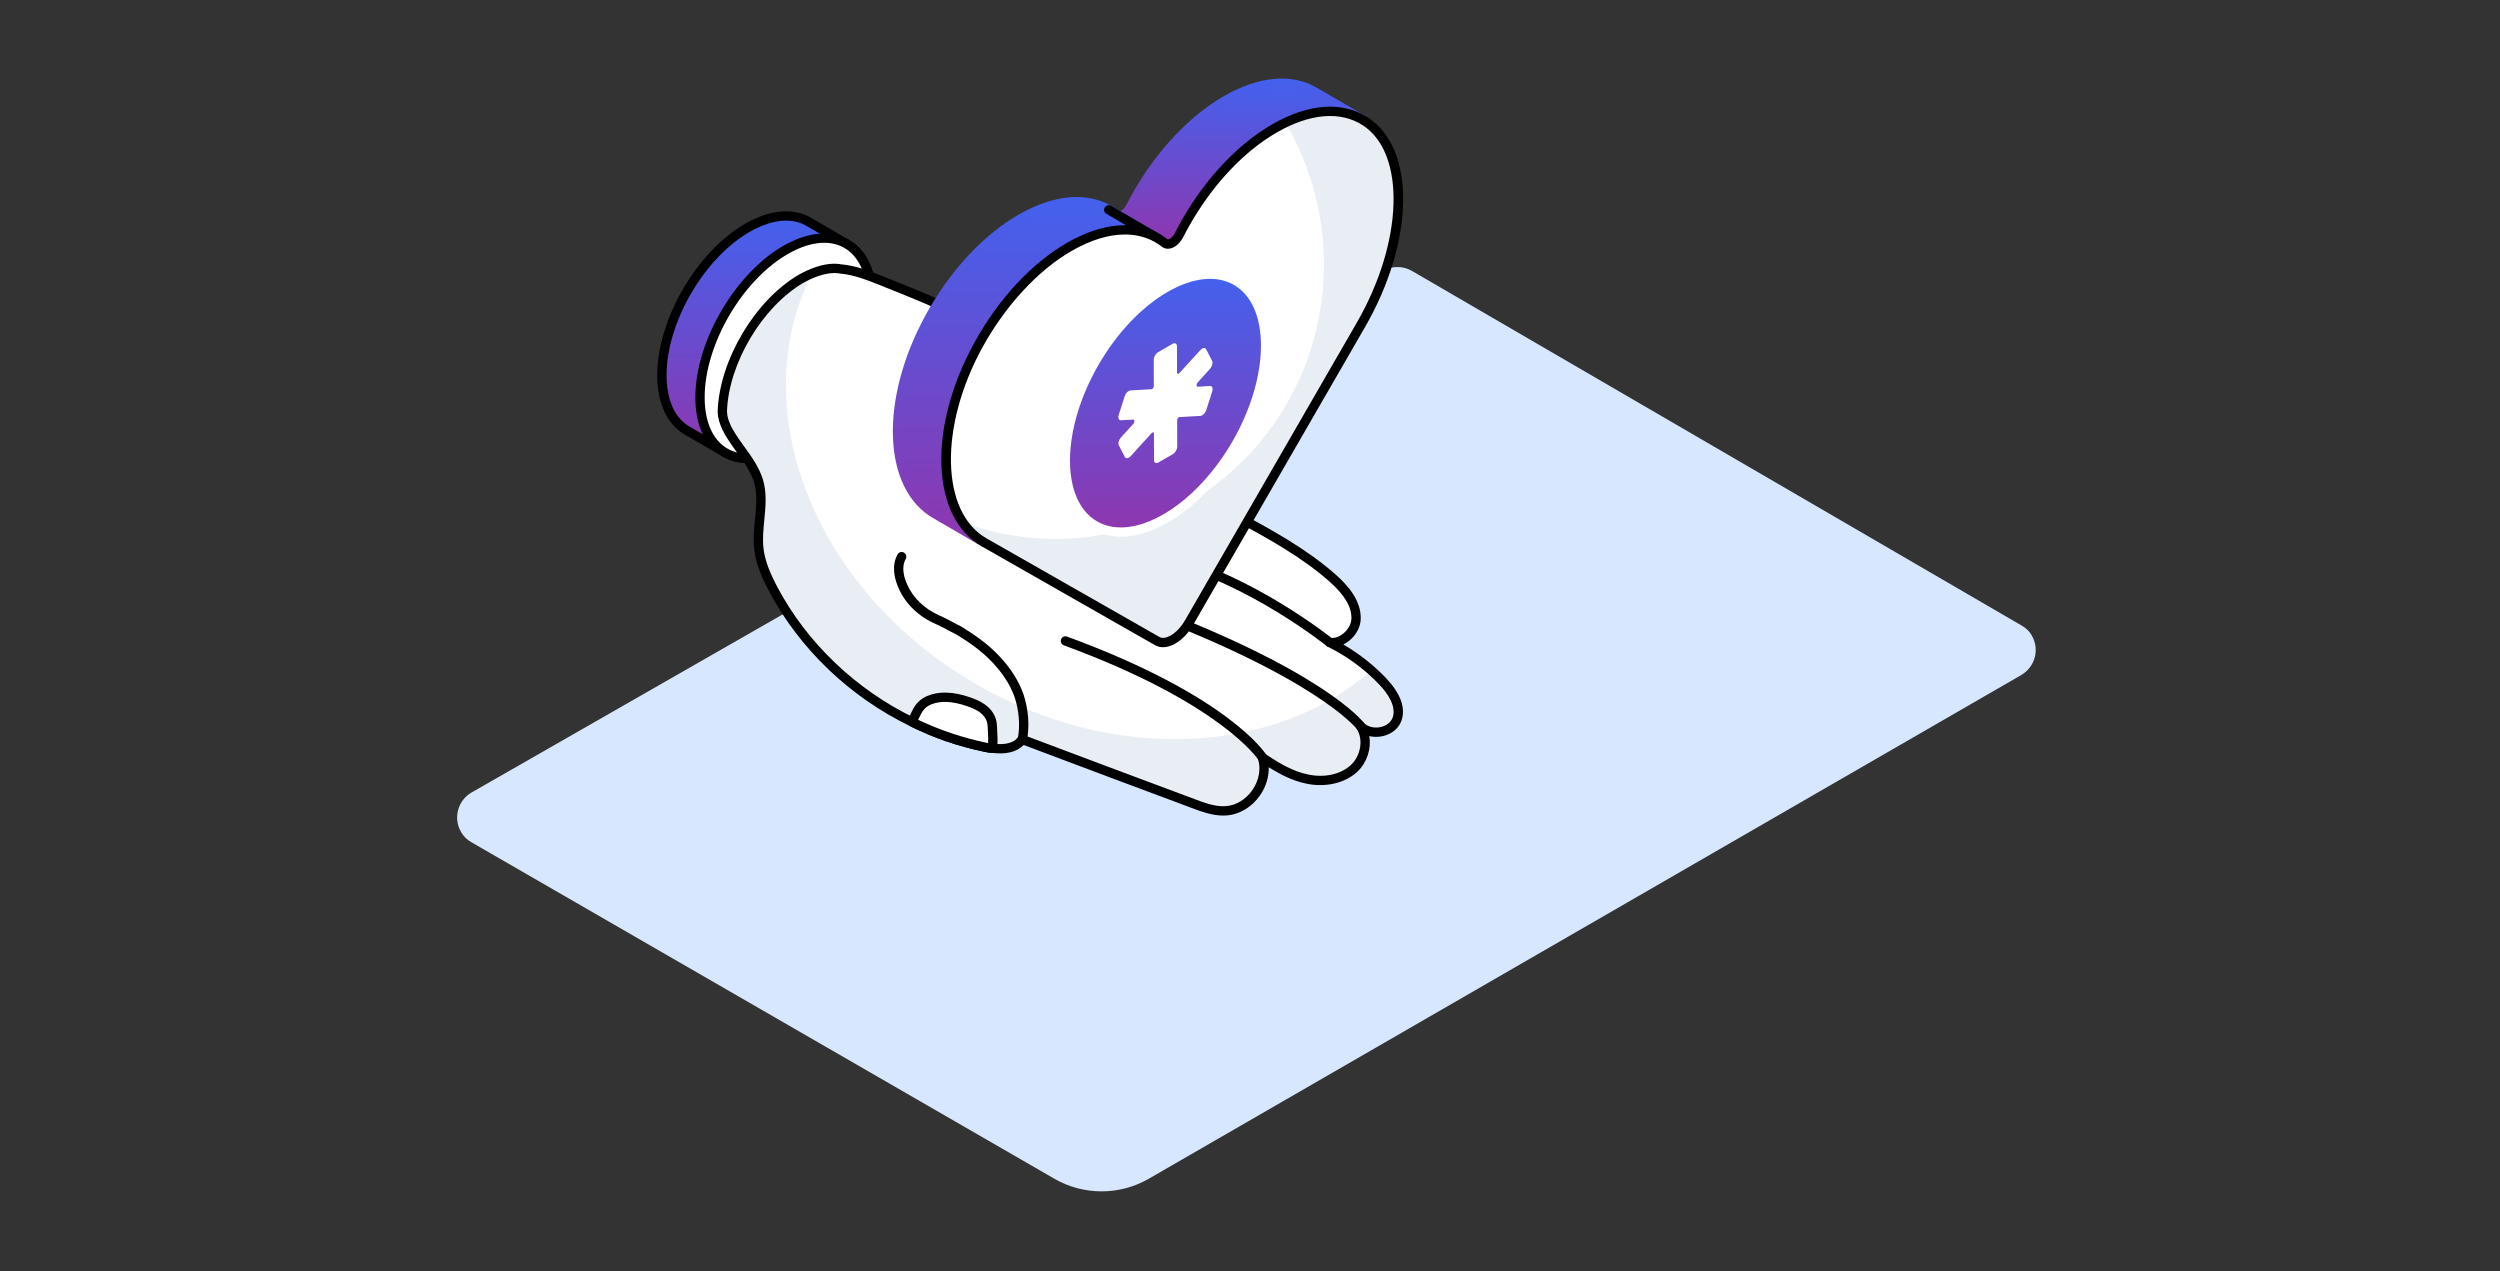
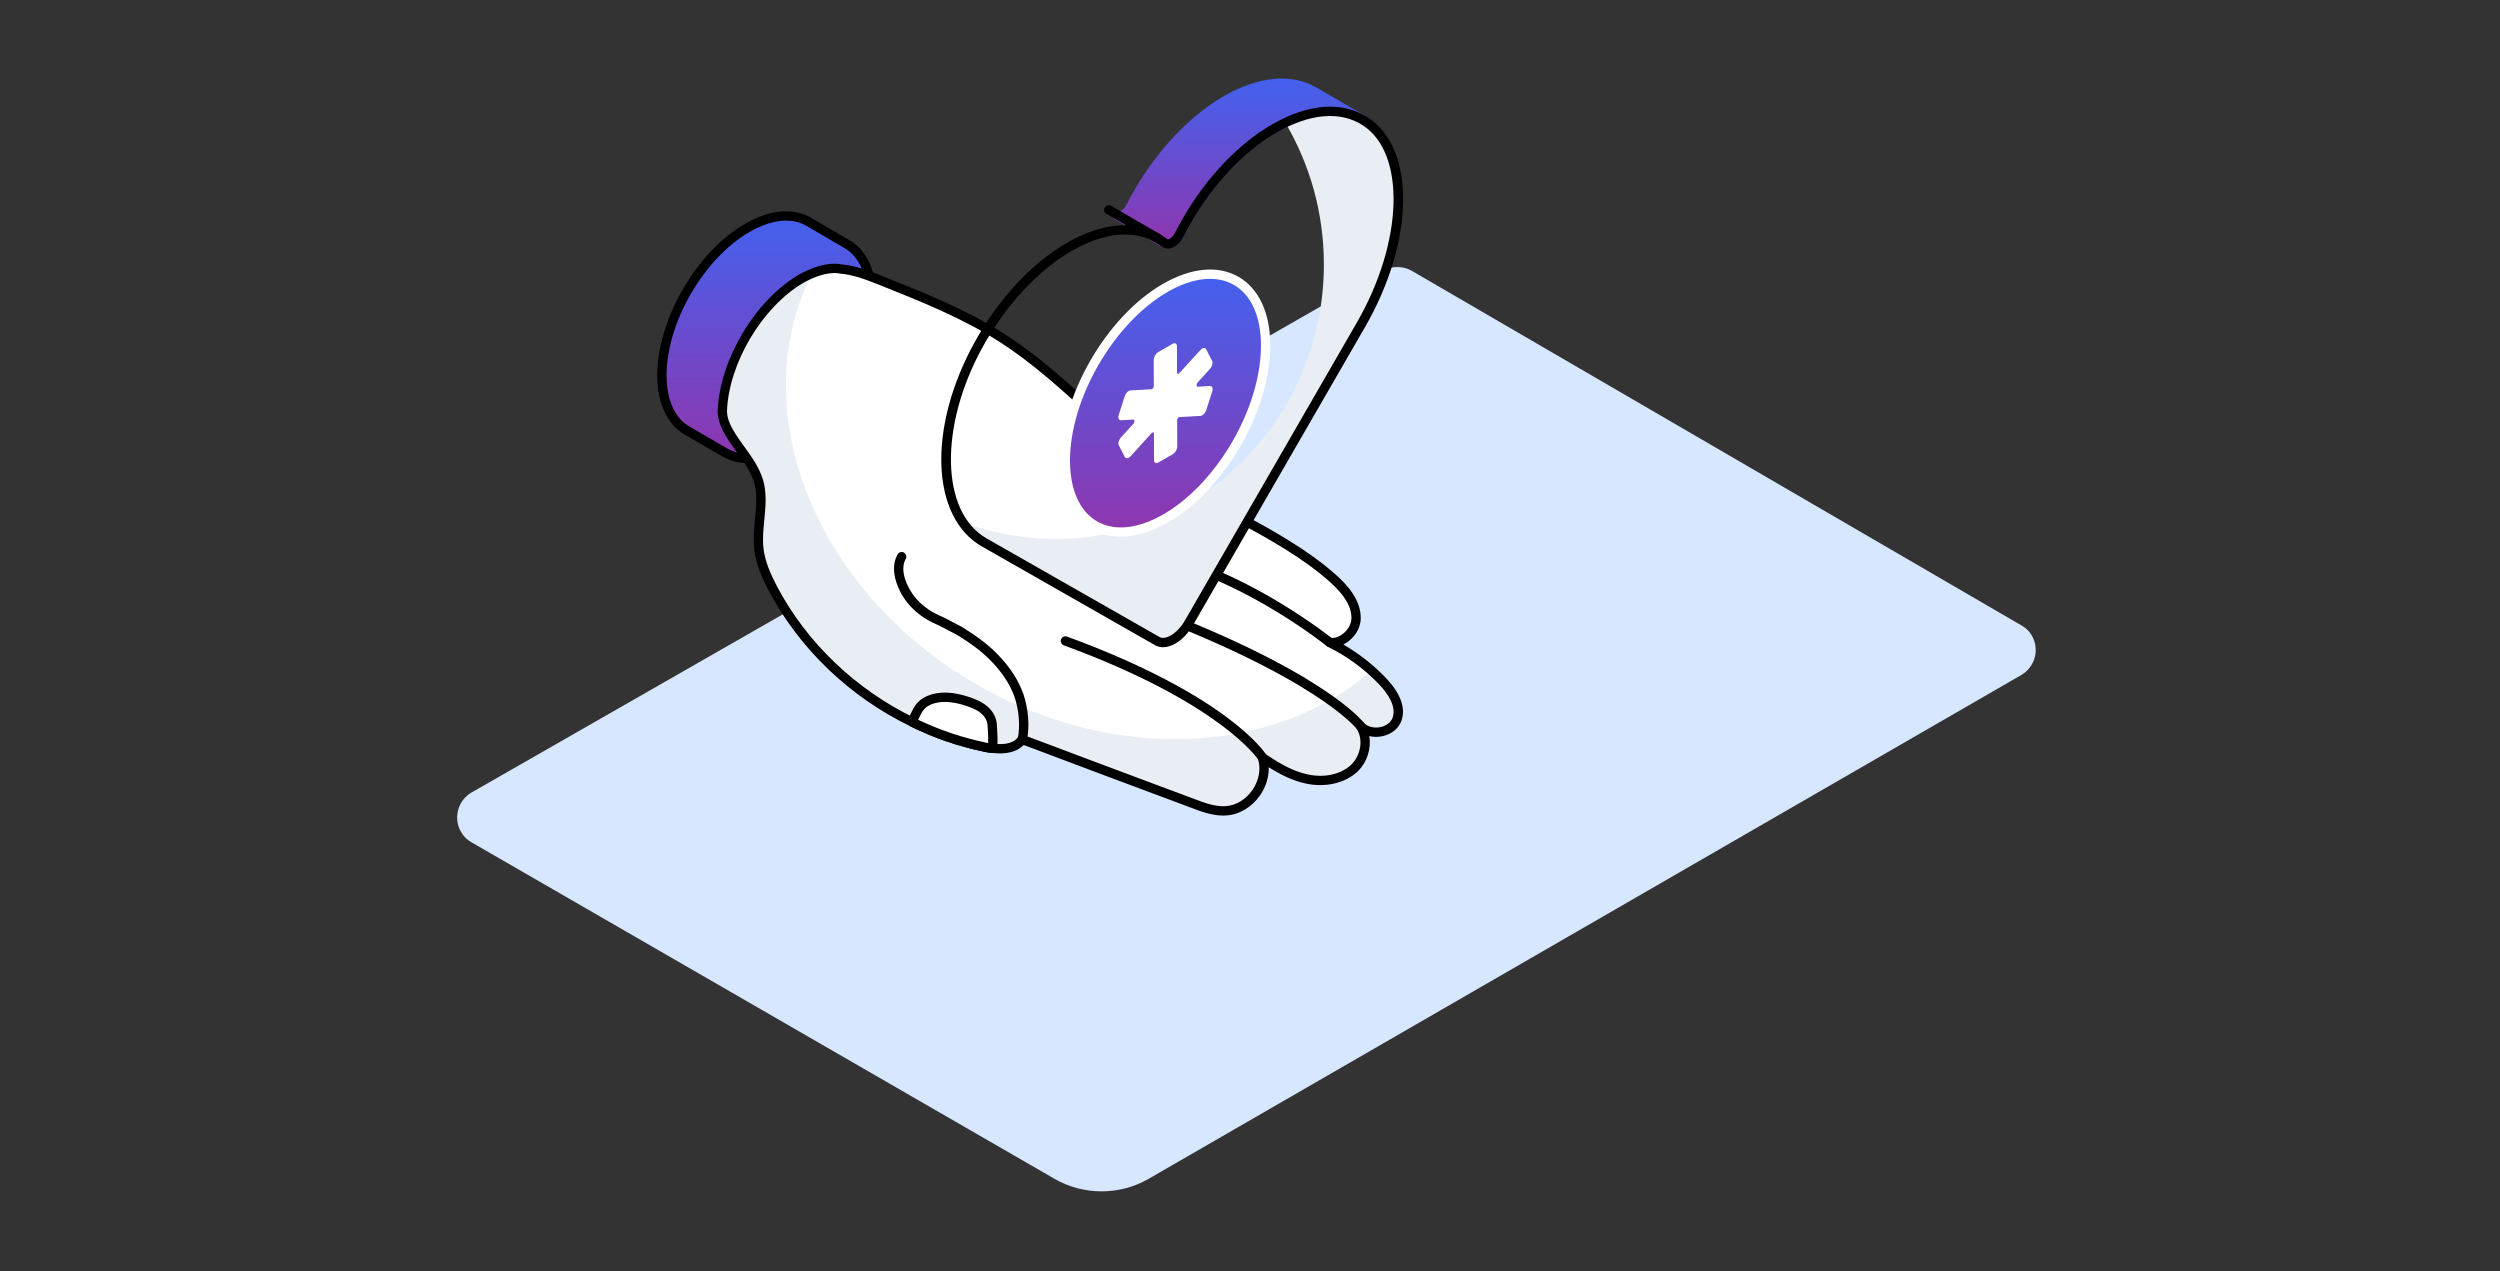
<svg xmlns="http://www.w3.org/2000/svg" width="350" height="178" viewBox="0 0 350 178" fill="none">
  <rect x="0" y="0" width="350" height="178" fill="#333333" stroke="none" />
  <path d="M283.006 87.564L197.658 37.921C196.417 37.205 194.889 37.205 193.601 37.921L66.009 110.953C64.099 112.051 63.431 114.533 64.529 116.442C64.863 117.063 65.388 117.588 66.009 117.922L147.633 165.035C151.69 167.374 156.75 167.374 160.808 165.035L283.006 94.485C284.915 93.339 285.583 90.905 284.438 88.948C284.151 88.423 283.626 87.898 283.006 87.564Z" fill="#D7E7FF" />
  <path d="M118.548 34.158C116.364 32.89 113.326 33.06 109.984 34.99C103.357 38.813 97.983 48.068 98.002 55.675C98.002 59.46 99.35 62.11 101.515 63.359L96.179 60.274C94.014 59.025 92.666 56.357 92.666 52.572C92.647 44.983 98.002 35.71 104.648 31.887C107.99 29.976 111.028 29.786 113.212 31.054L118.548 34.158Z" fill="#FFD63C" />
  <path d="M122.047 41.839C122.08 49.448 116.699 58.711 110.063 62.532C106.712 64.459 103.683 64.619 101.493 63.351L96.177 60.269C94.018 59.032 92.666 56.351 92.666 52.579C92.649 44.985 97.997 35.706 104.65 31.885C107.985 29.975 111.029 29.782 113.22 31.05L118.439 34.1C120.662 35.321 122.047 38.002 122.047 41.839Z" fill="url(#paint0_linear_13024_7019)" />
  <path d="M104.679 64.826C103.402 64.826 102.216 64.524 101.167 63.916L95.851 60.833C93.413 59.438 92.013 56.428 92.013 52.578C91.996 44.765 97.519 35.228 104.326 31.319C107.779 29.339 111.054 29.044 113.546 30.485L118.769 33.537C121.299 34.925 122.701 37.877 122.701 41.838C122.731 49.634 117.21 59.171 110.389 63.097C108.391 64.246 106.447 64.826 104.679 64.826ZM110.056 30.89C108.515 30.89 106.785 31.414 104.976 32.451C98.53 36.151 93.302 45.179 93.32 52.577C93.32 55.947 94.479 58.544 96.502 59.702L101.82 62.786C103.903 63.992 106.718 63.702 109.739 61.967C116.197 58.248 121.427 49.22 121.395 41.84C121.395 41.84 121.395 41.839 121.395 41.838C121.395 38.375 120.233 35.83 118.126 34.672L112.89 31.613C112.055 31.13 111.099 30.89 110.056 30.89Z" fill="black" />
-   <path d="M109.989 34.986C116.628 31.165 122.034 34.228 122.055 41.831C122.077 49.442 116.706 58.706 110.067 62.526C103.428 66.346 98.022 63.283 98 55.672C97.978 48.069 103.35 38.806 109.989 34.986Z" fill="white" />
-   <path d="M104.67 64.829C103.405 64.829 102.232 64.531 101.192 63.932C98.725 62.509 97.359 59.577 97.347 55.674C97.326 47.873 102.851 38.339 109.664 34.42C113.105 32.441 116.374 32.144 118.863 33.579C121.331 35.001 122.696 37.931 122.709 41.83C122.73 49.633 117.205 59.171 110.392 63.091C108.386 64.246 106.438 64.829 104.67 64.829ZM115.383 33.989C113.842 33.989 112.117 34.514 110.314 35.551C103.864 39.262 98.632 48.288 98.653 55.67C98.663 59.088 99.797 61.621 101.844 62.801C103.921 63.995 106.723 63.697 109.742 61.96C116.192 58.249 121.423 49.219 121.403 41.833C121.393 38.42 120.261 35.89 118.212 34.71C117.377 34.228 116.421 33.989 115.383 33.989Z" fill="black" />
-   <path d="M195.598 100.647C194.914 102.648 191.867 103.117 190.472 101.656C191.631 103.423 191.16 106.039 189.619 107.531C187.917 109.147 185.314 109.559 183.022 109.072C180.73 108.607 178.695 107.376 176.762 106.066L176.736 106.039C177.815 109.355 175.11 113.309 171.632 113.513C170.059 113.619 168.513 113.052 167.02 112.485C159.037 109.51 151.081 106.531 143.125 103.529C143.12 103.529 143.111 103.529 143.107 103.524C143.045 103.613 142.978 103.697 142.911 103.772C141.992 104.804 140.441 104.95 138.958 104.755C138.598 104.729 138.26 104.68 137.927 104.6C136.843 104.37 135.786 104.113 134.728 103.808C134.062 103.626 133.418 103.423 132.774 103.188C132.694 103.188 132.645 103.166 132.565 103.139C131.845 102.882 131.121 102.599 130.428 102.316C130.246 102.24 130.091 102.187 129.913 102.085C129.162 101.776 128.442 101.443 127.723 101.085C119.5 97.105 112.49 90.503 108.212 82.415C107.288 80.639 106.435 78.74 106.23 76.761C105.893 73.604 107.105 70.314 106.177 67.286C105.919 66.489 105.56 65.772 105.146 65.077C104.347 63.74 103.343 62.535 102.516 61.252C102.13 60.658 101.77 60.043 101.512 59.374C101.357 59.016 101.255 58.63 101.179 58.219C101.153 58.015 101.126 57.807 101.126 57.577C101.357 50.643 106.23 42.475 112.183 39.008C113.805 38.109 115.377 37.596 116.741 37.569H116.821C117.052 37.569 117.283 37.596 117.514 37.623C117.541 37.623 117.594 37.623 117.621 37.649C119.629 37.8 121.561 38.57 123.445 39.318C129.242 41.629 135.066 43.967 140.321 47.332C149.086 52.955 155.834 61.274 164.47 67.131C171.658 72.037 180.059 75.171 186.554 80.922C188.255 82.437 189.93 84.389 189.85 86.674C189.774 88.524 187.789 90.22 186.14 89.937C188.948 91.322 191.503 93.2 193.639 95.458C194.954 96.87 196.216 98.796 195.598 100.647Z" fill="white" />
+   <path d="M195.598 100.647C194.914 102.648 191.867 103.117 190.472 101.656C191.631 103.423 191.16 106.039 189.619 107.531C187.917 109.147 185.314 109.559 183.022 109.072C180.73 108.607 178.695 107.376 176.762 106.066L176.736 106.039C177.815 109.355 175.11 113.309 171.632 113.513C170.059 113.619 168.513 113.052 167.02 112.485C159.037 109.51 151.081 106.531 143.125 103.529C143.12 103.529 143.111 103.529 143.107 103.524C143.045 103.613 142.978 103.697 142.911 103.772C141.992 104.804 140.441 104.95 138.958 104.755C138.598 104.729 138.26 104.68 137.927 104.6C136.843 104.37 135.786 104.113 134.728 103.808C134.062 103.626 133.418 103.423 132.774 103.188C132.694 103.188 132.645 103.166 132.565 103.139C131.845 102.882 131.121 102.599 130.428 102.316C130.246 102.24 130.091 102.187 129.913 102.085C129.162 101.776 128.442 101.443 127.723 101.085C119.5 97.105 112.49 90.503 108.212 82.415C107.288 80.639 106.435 78.74 106.23 76.761C105.893 73.604 107.105 70.314 106.177 67.286C105.919 66.489 105.56 65.772 105.146 65.077C104.347 63.74 103.343 62.535 102.516 61.252C102.13 60.658 101.77 60.043 101.512 59.374C101.153 58.015 101.126 57.807 101.126 57.577C101.357 50.643 106.23 42.475 112.183 39.008C113.805 38.109 115.377 37.596 116.741 37.569H116.821C117.052 37.569 117.283 37.596 117.514 37.623C117.541 37.623 117.594 37.623 117.621 37.649C119.629 37.8 121.561 38.57 123.445 39.318C129.242 41.629 135.066 43.967 140.321 47.332C149.086 52.955 155.834 61.274 164.47 67.131C171.658 72.037 180.059 75.171 186.554 80.922C188.255 82.437 189.93 84.389 189.85 86.674C189.774 88.524 187.789 90.22 186.14 89.937C188.948 91.322 191.503 93.2 193.639 95.458C194.954 96.87 196.216 98.796 195.598 100.647Z" fill="white" />
  <path d="M195.599 100.641C194.922 102.648 191.861 103.114 190.476 101.653C191.635 103.419 191.152 106.036 189.622 107.528C187.915 109.15 185.321 109.551 183.018 109.07C180.731 108.604 178.701 107.384 176.768 106.068L176.735 106.036C177.815 109.359 175.109 113.308 171.629 113.517C170.067 113.613 168.52 113.051 167.022 112.489C159.032 109.503 151.075 106.533 143.117 103.531C143.117 103.531 143.117 103.531 143.101 103.531C143.036 103.611 142.972 103.692 142.907 103.772C141.99 104.799 140.443 104.944 138.961 104.751C138.591 104.735 138.253 104.687 137.93 104.607C136.835 104.366 135.788 104.109 134.725 103.804C134.064 103.627 133.42 103.419 132.776 103.194C132.695 103.194 132.647 103.162 132.566 103.146C131.842 102.889 131.116 102.6 130.423 102.311C130.246 102.247 130.085 102.183 129.908 102.086C129.167 101.781 128.443 101.444 127.718 101.091C119.502 97.109 112.495 90.511 108.211 82.42C107.292 80.638 106.439 78.744 106.229 76.753C105.891 73.607 107.099 70.315 106.181 67.281C105.923 66.495 105.553 65.772 105.15 65.082C104.345 63.733 103.346 62.529 102.524 61.245C102.138 60.651 101.767 60.041 101.509 59.367C101.365 59.013 101.251 58.628 101.187 58.211C101.155 58.018 101.123 57.809 101.123 57.585C101.365 50.649 106.229 42.478 112.189 39.01C112.688 38.721 113.204 38.48 113.687 38.288C104.102 57.215 113.912 82.468 136.368 95.617C155.763 106.983 178.475 105.715 191.99 93.867C192.57 94.364 193.118 94.894 193.633 95.456C194.955 96.869 196.211 98.795 195.599 100.641Z" fill="#E9EDF4" />
  <path d="M171.248 114.178C169.64 114.178 168.07 113.583 166.789 113.096C158.948 110.174 151.13 107.246 143.314 104.298C142.37 105.279 140.829 105.658 138.873 105.402C138.513 105.377 138.142 105.323 137.775 105.235C136.624 104.991 135.563 104.728 134.546 104.435C133.901 104.259 133.267 104.059 132.633 103.831C132.525 103.817 132.444 103.787 132.383 103.766C131.617 103.494 130.884 103.207 130.182 102.92C129.908 102.81 129.756 102.748 129.589 102.651C128.899 102.373 128.165 102.034 127.43 101.669C118.96 97.568 111.929 90.838 107.636 82.72C106.744 81.007 105.802 78.971 105.582 76.828C105.433 75.436 105.57 74.03 105.703 72.67C105.883 70.837 106.052 69.106 105.552 67.477C105.339 66.817 105.031 66.157 104.585 65.412C104.152 64.686 103.641 63.979 103.145 63.295C102.739 62.735 102.336 62.178 101.968 61.605C101.632 61.087 101.205 60.391 100.904 59.609C100.751 59.255 100.628 58.831 100.537 58.336C100.502 58.074 100.474 57.838 100.474 57.577C100.713 50.416 105.711 42.022 111.856 38.444C113.608 37.471 115.29 36.945 116.729 36.917C117.07 36.917 117.32 36.944 117.568 36.972C117.608 36.977 117.656 36.987 117.707 37.001C119.79 37.164 121.758 37.946 123.661 38.702C129.395 40.988 135.298 43.34 140.673 46.782C145.279 49.736 149.382 53.473 153.35 57.086C156.979 60.39 160.731 63.807 164.837 66.591C167.684 68.534 170.783 70.23 173.781 71.87C178.329 74.359 183.031 76.931 186.987 80.434C188.541 81.82 190.598 83.974 190.501 86.697C190.456 87.8 189.851 88.924 188.882 89.707C188.623 89.917 188.35 90.093 188.071 90.231C190.314 91.534 192.341 93.136 194.114 95.009C196.095 97.137 196.801 99.102 196.218 100.853C196.217 100.854 196.217 100.856 196.217 100.858C195.841 101.956 194.853 102.78 193.575 103.06C192.932 103.203 192.288 103.195 191.7 103.054C191.997 104.772 191.415 106.7 190.072 108C188.353 109.632 185.601 110.285 182.886 109.71C180.981 109.324 179.238 108.428 177.623 107.41C177.658 108.735 177.249 110.113 176.435 111.306C175.288 112.988 173.507 114.057 171.67 114.164C171.53 114.174 171.388 114.178 171.248 114.178ZM143.289 102.898C143.311 102.903 143.333 102.91 143.356 102.919C151.31 105.919 159.267 108.899 167.248 111.874C168.591 112.385 170.104 112.955 171.587 112.862C173.029 112.777 174.437 111.921 175.358 110.571C176.277 109.224 176.559 107.606 176.116 106.241C176.022 105.954 176.137 105.641 176.395 105.483C176.651 105.324 176.984 105.364 177.198 105.578C179.257 106.969 181.096 108.015 183.151 108.432C185.461 108.922 187.761 108.395 189.169 107.058C190.539 105.732 190.882 103.468 189.927 102.014C189.741 101.731 189.801 101.355 190.066 101.145C190.329 100.933 190.708 100.96 190.944 101.206C191.469 101.756 192.39 101.984 193.295 101.786C194.123 101.604 194.753 101.1 194.98 100.438C195.504 98.866 194.281 97.104 193.161 95.902C191.076 93.698 188.616 91.887 185.852 90.522C185.561 90.378 185.421 90.043 185.52 89.735C185.62 89.427 185.93 89.235 186.251 89.294C186.813 89.386 187.479 89.163 188.062 88.693C188.744 88.141 189.167 87.377 189.198 86.647C189.257 84.996 188.279 83.331 186.12 81.41C182.276 78.006 177.639 75.468 173.155 73.015C170.129 71.36 167.001 69.648 164.103 67.671C159.921 64.834 156.133 61.386 152.471 58.05C148.543 54.474 144.482 50.776 139.969 47.881C134.699 44.507 128.855 42.177 123.203 39.924C121.356 39.191 119.47 38.442 117.571 38.3C117.514 38.295 117.457 38.283 117.403 38.264C117.167 38.24 116.993 38.221 116.821 38.221C115.528 38.246 114.057 38.715 112.501 39.579C106.718 42.946 102.003 50.864 101.778 57.598C101.78 57.776 101.802 57.956 101.826 58.132C101.893 58.499 101.989 58.83 102.111 59.116C102.379 59.808 102.76 60.429 103.062 60.896C103.421 61.451 103.811 61.989 104.201 62.53C104.714 63.236 105.242 63.967 105.707 64.743C106.202 65.575 106.549 66.32 106.798 67.085C107.376 68.974 107.187 70.917 107.002 72.798C106.876 74.091 106.745 75.429 106.879 76.692C107.078 78.619 107.958 80.513 108.791 82.113C112.953 89.984 119.778 96.513 128.006 100.498C128.719 100.852 129.425 101.178 130.161 101.482C130.347 101.582 130.448 101.62 130.554 101.664C131.359 101.991 132.073 102.271 132.783 102.524C132.859 102.524 132.925 102.549 132.996 102.575C133.624 102.803 134.252 103.002 134.9 103.179C135.894 103.465 136.925 103.72 138.062 103.962C138.378 104.037 138.682 104.08 139.005 104.104C140.138 104.251 141.623 104.237 142.424 103.338C142.475 103.281 142.526 103.216 142.574 103.149C142.698 102.972 142.918 102.886 143.115 102.872C143.174 102.873 143.233 102.882 143.289 102.898Z" fill="black" />
  <path d="M190.472 102.306C190.275 102.306 190.08 102.217 189.951 102.048C189.895 101.976 184.149 94.699 158.19 85.174C157.852 85.05 157.678 84.676 157.801 84.337C157.925 83.998 158.304 83.825 158.639 83.949C185.089 93.654 190.767 100.959 190.995 101.265C191.21 101.553 191.151 101.96 190.864 102.176C190.746 102.264 190.609 102.306 190.472 102.306Z" fill="black" />
  <path d="M176.75 106.707C176.534 106.707 176.322 106.599 176.197 106.403C176.148 106.324 170.953 98.425 148.936 90.347C148.599 90.223 148.425 89.848 148.548 89.51C148.672 89.17 149.049 88.997 149.386 89.122C171.92 97.39 177.094 105.375 177.305 105.711C177.494 106.016 177.402 106.416 177.096 106.608C176.989 106.675 176.87 106.707 176.75 106.707Z" fill="black" />
  <path d="M186.181 90.609C186.036 90.609 185.892 90.562 185.771 90.465C185.663 90.377 174.767 81.668 163.316 78.825C162.967 78.738 162.754 78.384 162.84 78.035C162.927 77.686 163.28 77.471 163.632 77.558C175.366 80.472 186.48 89.359 186.59 89.449C186.87 89.675 186.915 90.086 186.689 90.366C186.56 90.526 186.37 90.609 186.181 90.609Z" fill="black" />
  <path d="M142.911 104.424C142.757 104.424 142.601 104.369 142.477 104.259C142.207 104.018 142.185 103.606 142.426 103.337C142.457 103.301 142.489 103.262 142.521 103.222C142.829 101.547 142.65 99.41 142.043 97.59C141.414 95.844 140.328 94.164 138.817 92.61C137.36 91.071 135.646 89.916 134.01 88.897C133.667 88.728 133.28 88.521 132.895 88.315C132.363 88.03 131.834 87.746 131.286 87.492L131.069 87.397C128.633 86.341 126.768 84.552 125.814 82.361C125.336 81.305 124.7 79.33 125.666 77.614C125.841 77.299 126.236 77.189 126.554 77.365C126.868 77.542 126.98 77.941 126.803 78.254C126.12 79.468 126.626 80.991 126.989 81.79C127.832 83.728 129.459 85.276 131.588 86.2L131.821 86.302C132.407 86.574 132.958 86.868 133.511 87.164C133.887 87.365 134.263 87.567 134.647 87.76C136.328 88.803 138.201 90.063 139.759 91.706C141.393 93.388 142.579 95.225 143.276 97.162C143.988 99.299 144.168 101.723 143.764 103.662C143.733 103.809 143.655 103.935 143.549 104.025C143.499 104.089 143.448 104.15 143.397 104.207C143.27 104.351 143.09 104.424 142.911 104.424Z" fill="black" />
  <path d="M138.945 104.768C138.602 104.742 138.259 104.689 137.916 104.61C134.383 103.874 130.955 102.692 127.711 101.089C127.843 100.668 128.054 100.3 128.239 99.906C128.45 99.459 128.713 99.013 129.083 98.671C129.373 98.382 129.715 98.198 130.058 98.04C131.772 97.305 133.776 97.62 135.543 98.224C136.229 98.461 136.888 98.724 137.494 99.144C138.074 99.564 138.575 100.143 138.786 100.826C138.918 101.22 138.918 101.667 138.945 102.087C138.997 102.981 139.05 103.874 138.945 104.768Z" fill="white" />
  <path d="M138.945 105.42C138.929 105.42 138.911 105.419 138.895 105.418C138.521 105.39 138.146 105.332 137.77 105.246C134.197 104.502 130.712 103.3 127.421 101.673C127.134 101.531 126.992 101.199 127.088 100.893C127.195 100.555 127.344 100.247 127.499 99.937L127.649 99.629C127.945 98.999 128.26 98.544 128.639 98.193C128.991 97.841 129.418 97.618 129.786 97.448C131.408 96.749 133.41 96.806 135.755 97.607C136.447 97.846 137.179 98.132 137.866 98.608C138.411 99.002 139.11 99.665 139.41 100.632C139.545 101.032 139.566 101.464 139.585 101.844L139.596 102.048C139.649 102.956 139.704 103.894 139.593 104.844C139.553 105.175 139.273 105.42 138.945 105.42ZM128.544 100.768C131.574 102.212 134.768 103.289 138.048 103.971C138.148 103.994 138.248 104.014 138.346 104.033C138.369 103.412 138.331 102.782 138.293 102.126L138.282 101.909C138.266 101.584 138.25 101.277 138.169 101.033C138.013 100.533 137.64 100.055 137.113 99.673C136.566 99.295 135.932 99.049 135.33 98.841C133.31 98.15 131.621 98.08 130.317 98.64C130.054 98.76 129.767 98.909 129.543 99.133C129.273 99.384 129.052 99.712 128.829 100.184L128.668 100.518C128.627 100.6 128.584 100.684 128.544 100.768Z" fill="black" />
  <path d="M190.782 16.769C187.374 14.786 182.89 15.395 178.419 17.987C173.962 20.553 169.516 25.076 166.134 30.946C165.758 31.594 165.408 32.242 165.072 32.903C164.812 33.408 164.45 33.784 164.087 33.991C163.75 34.186 163.413 34.237 163.141 34.082L156.363 30.135C156.622 30.291 156.972 30.252 157.309 30.044C157.672 29.837 158.035 29.461 158.281 28.969C158.618 28.308 158.981 27.647 159.343 26.999C162.739 21.142 167.184 16.619 171.641 14.04C176.112 11.461 180.596 10.852 184.004 12.835L190.782 16.769Z" fill="url(#paint1_linear_13024_7019)" />
  <path d="M163.493 34.826C163.254 34.826 163.026 34.767 162.817 34.649L156.05 30.709C156.042 30.704 156.036 30.7 156.028 30.695C155.719 30.511 155.619 30.113 155.8 29.804C155.983 29.494 156.379 29.39 156.691 29.571L156.697 29.575C156.716 29.581 156.804 29.588 156.968 29.488C157.259 29.322 157.526 29.022 157.696 28.677C158.042 28.004 158.406 27.335 158.774 26.68C162.123 20.903 166.575 16.216 171.315 13.475C176.202 10.656 180.825 10.231 184.333 12.271L191.093 16.195C191.098 16.198 191.105 16.201 191.111 16.205C191.422 16.386 191.528 16.785 191.347 17.097C191.165 17.407 190.765 17.514 190.455 17.334L190.439 17.323C187.345 15.536 183.197 15.97 178.746 18.552C174.193 21.174 169.914 25.691 166.7 31.272C166.328 31.911 165.984 32.549 165.653 33.2C165.347 33.793 164.906 34.275 164.411 34.558C164.1 34.736 163.788 34.826 163.493 34.826ZM158.018 30.344L163.469 33.518C163.493 33.531 163.593 33.523 163.762 33.425C164.039 33.267 164.304 32.968 164.492 32.604C164.834 31.934 165.188 31.276 165.57 30.619C168.898 24.843 173.346 20.156 178.094 17.421C180.984 15.745 183.81 14.934 186.321 14.934L183.676 13.4C180.591 11.603 176.43 12.031 171.968 14.606C167.423 17.234 163.141 21.751 159.907 27.326C159.553 27.958 159.195 28.612 158.862 29.265C158.65 29.69 158.357 30.062 158.018 30.344Z" fill="url(#paint2_linear_13024_7019)" />
-   <path d="M137.799 75.943L131.018 72.001C124.319 68.193 123.795 55.982 130.21 44.337C133.643 38.102 138.278 33.302 142.916 30.624C147.367 28.054 151.822 27.437 155.228 29.378L162.01 33.32C158.604 31.379 154.149 31.996 149.698 34.566C145.059 37.244 140.425 42.044 136.992 48.279C130.577 59.924 131.101 72.135 137.799 75.943Z" fill="url(#paint3_linear_13024_7019)" />
-   <path d="M137.799 76.595C137.69 76.595 137.578 76.568 137.478 76.51C137.425 76.481 137.374 76.451 137.323 76.421L130.69 72.565C123.529 68.495 123.066 55.956 129.638 44.022C133.016 37.89 137.615 32.931 142.59 30.06C147.444 27.257 152.047 26.816 155.552 28.811L162.338 32.757C162.649 32.937 162.754 33.335 162.576 33.646C162.396 33.959 161.997 34.065 161.687 33.888C158.603 32.13 154.461 32.57 150.024 35.131C145.322 37.846 140.78 42.753 137.564 48.594C131.485 59.629 131.689 71.554 137.987 75.298L138.128 75.379C138.438 75.559 138.543 75.957 138.365 76.268C138.244 76.478 138.024 76.595 137.799 76.595ZM150.717 28.885C148.439 28.885 145.894 29.658 143.243 31.189C138.54 33.904 133.999 38.811 130.782 44.652C124.66 55.764 124.91 67.779 131.34 71.434L133.839 72.886C130.429 67.172 131.233 57.38 136.42 47.964C139.797 41.832 144.396 36.873 149.371 34.002C152.269 32.327 155.071 31.49 157.62 31.523L154.9 29.942C153.661 29.235 152.25 28.885 150.717 28.885Z" fill="url(#paint4_linear_13024_7019)" />
  <path d="M155.291 29.414L162.073 33.356C162.052 33.344 162.031 33.332 162.01 33.32L155.229 29.378C155.249 29.39 155.27 29.402 155.291 29.414Z" fill="white" />
  <path d="M162.072 34.009C161.97 34.009 161.868 33.986 161.773 33.936C161.773 33.935 161.771 33.935 161.771 33.935C161.771 33.935 161.771 33.934 161.77 33.934C161.762 33.93 161.754 33.925 161.744 33.92L154.901 29.942C154.59 29.761 154.483 29.362 154.665 29.05C154.843 28.738 155.243 28.635 155.555 28.812C155.555 28.813 155.617 28.849 155.619 28.85L162.4 32.792C162.711 32.973 162.818 33.372 162.636 33.684C162.517 33.892 162.297 34.009 162.072 34.009Z" fill="black" />
-   <path d="M178.417 17.985C183.057 15.306 187.703 14.748 191.16 17.005C197.62 21.217 197.159 33.996 190.512 45.509L166.456 87.186C165.841 88.245 165.038 89.061 164.234 89.525C163.43 89.99 162.627 90.101 162.013 89.751L137.799 75.943C131.101 72.135 130.577 59.924 136.992 48.279C140.425 42.044 145.059 37.244 149.698 34.566C154.149 31.996 158.604 31.379 162.01 33.32C162.384 33.533 162.732 33.77 163.065 34.026C163.332 34.241 163.714 34.209 164.093 33.99C164.455 33.782 164.813 33.403 165.067 32.907C165.405 32.246 165.759 31.594 166.131 30.941C169.518 25.078 173.965 20.555 178.417 17.985Z" fill="white" />
  <path d="M190.513 45.504L166.452 87.182C165.849 88.243 165.033 89.058 164.234 89.531C163.434 89.988 162.619 90.102 162.015 89.743L137.791 75.943C136.584 75.258 135.573 74.296 134.773 73.105C138.803 74.622 143.175 75.454 147.726 75.454C168.507 75.454 185.342 58.244 185.342 37.022C185.342 29.763 183.368 22.977 179.943 17.186C184.069 15.229 188.082 15 191.165 17.006C197.625 21.215 197.152 34.004 190.513 45.504Z" fill="#E9EDF4" />
  <path d="M162.824 90.611C162.416 90.611 162.034 90.514 161.69 90.318L137.476 76.51C130.311 72.437 129.847 59.897 136.42 47.964C139.797 41.832 144.396 36.873 149.371 34.001C154.225 31.199 158.83 30.759 162.333 32.753C162.733 32.981 163.107 33.234 163.463 33.508C163.49 33.528 163.59 33.526 163.767 33.426C164.039 33.268 164.302 32.971 164.485 32.611C164.828 31.941 165.188 31.28 165.564 30.619C168.898 24.846 173.346 20.16 178.09 17.421C183.186 14.476 187.955 14.132 191.517 16.459C198.248 20.848 198.055 33.752 191.077 45.836L167.021 87.512C166.368 88.636 165.495 89.551 164.56 90.09C163.961 90.437 163.37 90.611 162.824 90.611ZM157.495 32.828C155.217 32.828 152.673 33.602 150.024 35.131C145.321 37.846 140.78 42.753 137.564 48.593C131.442 59.706 131.692 71.721 138.121 75.376L162.336 89.184C162.711 89.4 163.286 89.319 163.907 88.961C164.648 88.533 165.352 87.786 165.892 86.858L189.946 45.183C196.467 33.891 196.852 21.495 190.803 17.551C187.676 15.509 183.394 15.864 178.743 18.55C174.195 21.177 169.916 25.693 166.696 31.268C166.332 31.907 165.981 32.551 165.648 33.204C165.347 33.792 164.911 34.272 164.42 34.556C163.789 34.921 163.13 34.914 162.655 34.533C162.359 34.305 162.035 34.085 161.688 33.888C160.445 33.179 159.031 32.828 157.495 32.828Z" fill="black" />
  <path d="M163.125 40.315C170.864 35.842 177.162 39.435 177.188 48.346C177.204 53.967 174.714 60.362 170.929 65.44C168.719 68.403 166.069 70.918 163.217 72.566C160.356 74.219 157.693 74.771 155.47 74.364C151.672 73.667 149.161 70.166 149.145 64.551C149.119 55.639 155.376 44.792 163.125 40.315Z" fill="url(#paint5_linear_13024_7019)" />
  <path d="M177.182 48.352C177.21 53.974 174.709 60.368 170.928 65.441C168.721 68.406 166.064 70.922 163.211 72.566C160.357 74.224 157.687 74.772 155.466 74.365C152.908 73.887 150.926 72.144 149.914 69.334C150.898 69.474 151.91 69.545 152.936 69.545C164.223 69.545 173.373 60.93 173.373 50.306C173.373 45.794 171.729 41.663 168.988 38.402C173.809 38.163 177.169 41.831 177.182 48.352Z" fill="url(#paint6_linear_13024_7019)" />
  <path d="M156.92 75.145C156.384 75.145 155.861 75.099 155.353 75.006C151.074 74.221 148.509 70.313 148.492 64.553C148.466 55.45 154.885 44.323 162.799 39.749C166.764 37.46 170.526 37.108 173.394 38.757C176.248 40.399 177.827 43.804 177.841 48.345C177.856 53.906 175.468 60.443 171.452 65.83C169.112 68.969 166.376 71.494 163.544 73.131C161.241 74.462 158.982 75.145 156.92 75.145ZM163.452 40.879C155.898 45.245 149.773 55.863 149.798 64.549C149.812 69.63 151.977 73.059 155.589 73.722C157.736 74.115 160.261 73.521 162.891 72.002C165.572 70.452 168.17 68.049 170.407 65.05C174.259 59.881 176.551 53.637 176.535 48.348C176.524 44.293 175.178 41.288 172.742 39.888C170.294 38.48 166.995 38.831 163.452 40.879Z" fill="white" />
  <path d="M164.154 48.139C164.498 47.94 164.773 48.097 164.774 48.483L164.785 52.178C164.785 52.337 164.895 52.384 165.014 52.315C165.047 52.296 165.08 52.269 165.112 52.233L168.041 49.017C168.125 48.924 168.213 48.853 168.299 48.803C168.531 48.669 168.752 48.693 168.856 48.892L169.701 50.53C169.834 50.808 169.703 51.301 169.394 51.642L167.691 53.52C167.462 53.764 167.463 54.15 167.693 54.139L169.401 54.038C169.711 54.022 169.845 54.361 169.713 54.793L168.88 57.399C168.776 57.722 168.551 58.004 168.316 58.139C168.233 58.187 168.148 58.217 168.068 58.224L165.13 58.385C165.099 58.386 165.067 58.397 165.035 58.415C164.914 58.484 164.803 58.664 164.803 58.817L164.814 62.522C164.815 62.908 164.542 63.381 164.197 63.58L162.174 64.748C161.838 64.942 161.563 64.785 161.562 64.399L161.552 60.694C161.551 60.541 161.439 60.49 161.314 60.563C161.281 60.582 161.248 60.608 161.215 60.644L158.295 63.865C158.214 63.952 158.13 64.019 158.047 64.067C157.812 64.203 157.586 64.181 157.481 63.979L156.636 62.342C156.493 62.068 156.633 61.571 156.942 61.23L158.645 59.362C158.874 59.108 158.873 58.722 158.643 58.743L156.935 58.834C156.626 58.85 156.483 58.515 156.624 58.078L157.457 55.472C157.559 55.154 157.779 54.875 158.011 54.742C158.097 54.692 158.185 54.662 158.269 54.658L161.198 54.492C161.232 54.49 161.267 54.478 161.3 54.459C161.424 54.387 161.533 54.215 161.533 54.055L161.522 50.36C161.521 49.974 161.794 49.501 162.13 49.307L164.154 48.139Z" fill="white" />
  <defs>
    <linearGradient id="paint0_linear_13024_7019" x1="107.356" y1="30.244" x2="107.356" y2="64.168" gradientUnits="userSpaceOnUse">
      <stop stop-color="#4361EE" />
      <stop offset="1" stop-color="#8F36AE" />
    </linearGradient>
    <linearGradient id="paint1_linear_13024_7019" x1="173.572" y1="11.66" x2="173.572" y2="34.173" gradientUnits="userSpaceOnUse">
      <stop stop-color="#4361EE" />
      <stop offset="1" stop-color="#8F36AE" />
    </linearGradient>
    <linearGradient id="paint2_linear_13024_7019" x1="173.573" y1="11" x2="173.573" y2="34.826" gradientUnits="userSpaceOnUse">
      <stop stop-color="#4361EE" />
      <stop offset="1" stop-color="#8F36AE" />
    </linearGradient>
    <linearGradient id="paint3_linear_13024_7019" x1="143.847" y1="28.238" x2="143.847" y2="75.943" gradientUnits="userSpaceOnUse">
      <stop stop-color="#4361EE" />
      <stop offset="1" stop-color="#8F36AE" />
    </linearGradient>
    <linearGradient id="paint4_linear_13024_7019" x1="143.83" y1="27.58" x2="143.83" y2="76.595" gradientUnits="userSpaceOnUse">
      <stop stop-color="#4361EE" />
      <stop offset="1" stop-color="#8F36AE" />
    </linearGradient>
    <linearGradient id="paint5_linear_13024_7019" x1="163.166" y1="38.391" x2="163.166" y2="74.492" gradientUnits="userSpaceOnUse">
      <stop stop-color="#4361EE" />
      <stop offset="1" stop-color="#8F36AE" />
    </linearGradient>
    <linearGradient id="paint6_linear_13024_7019" x1="163.548" y1="38.391" x2="163.548" y2="74.494" gradientUnits="userSpaceOnUse">
      <stop stop-color="#4361EE" />
      <stop offset="1" stop-color="#8F36AE" />
    </linearGradient>
  </defs>
</svg>